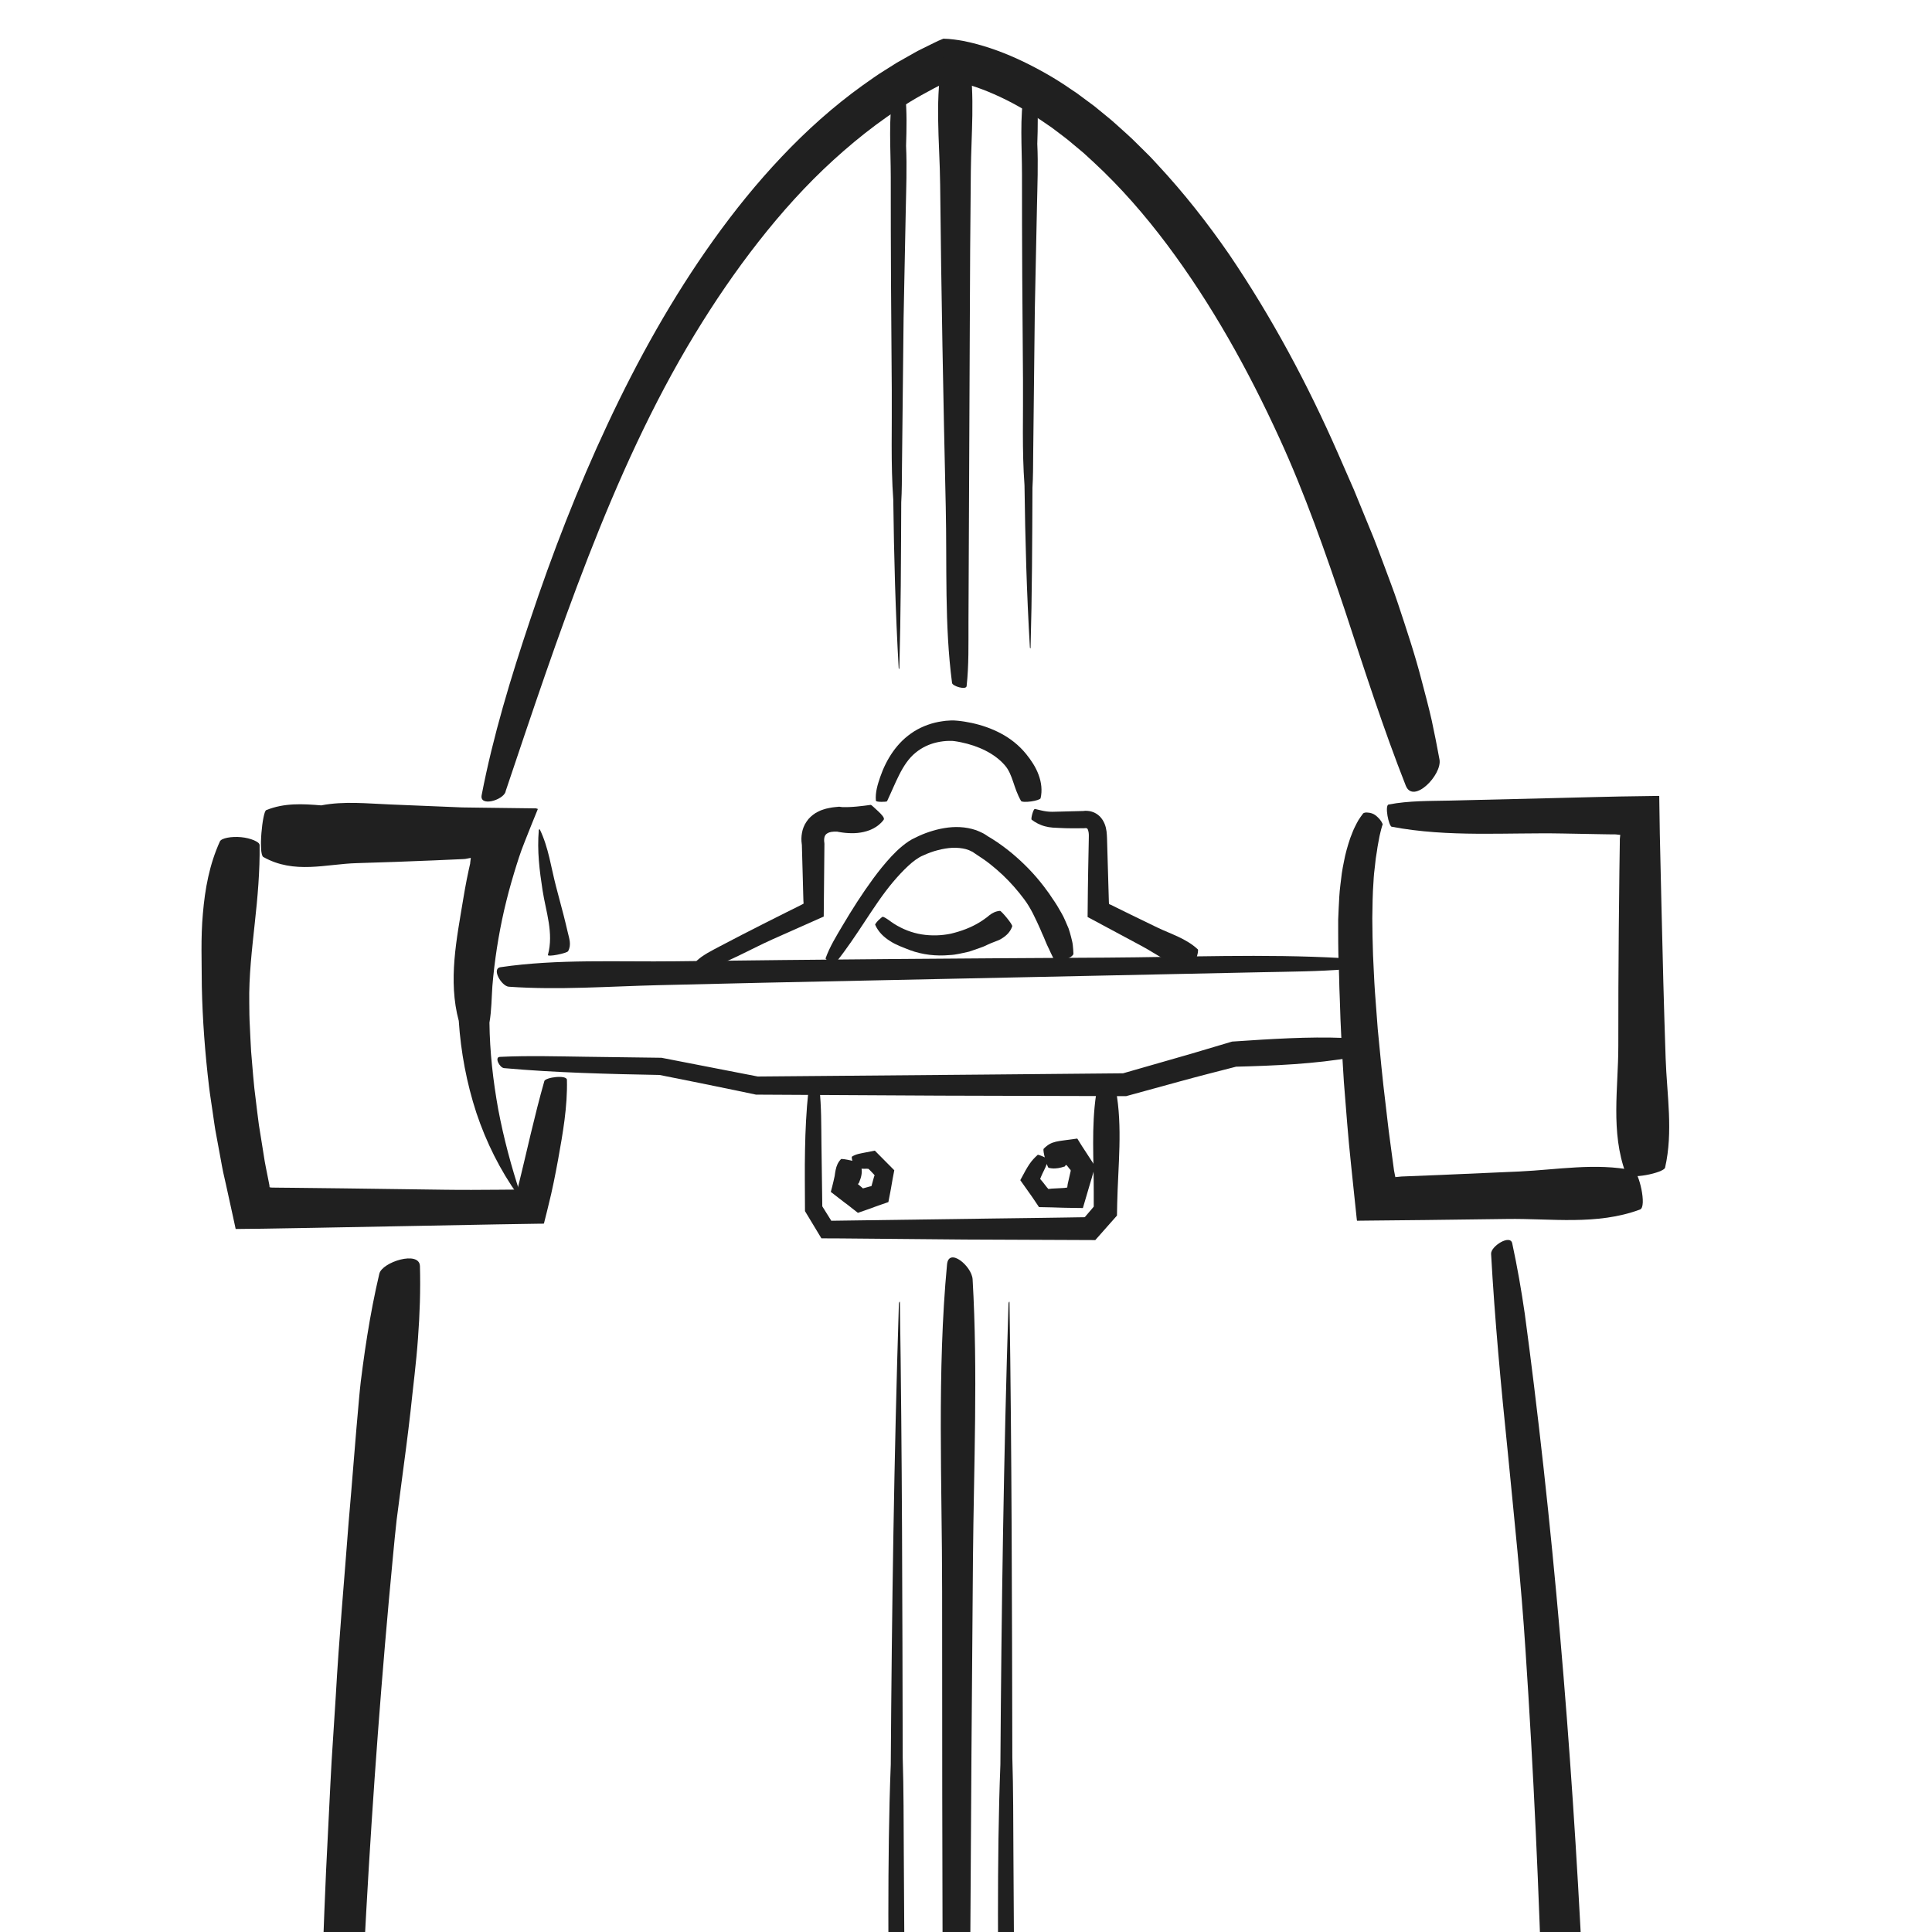
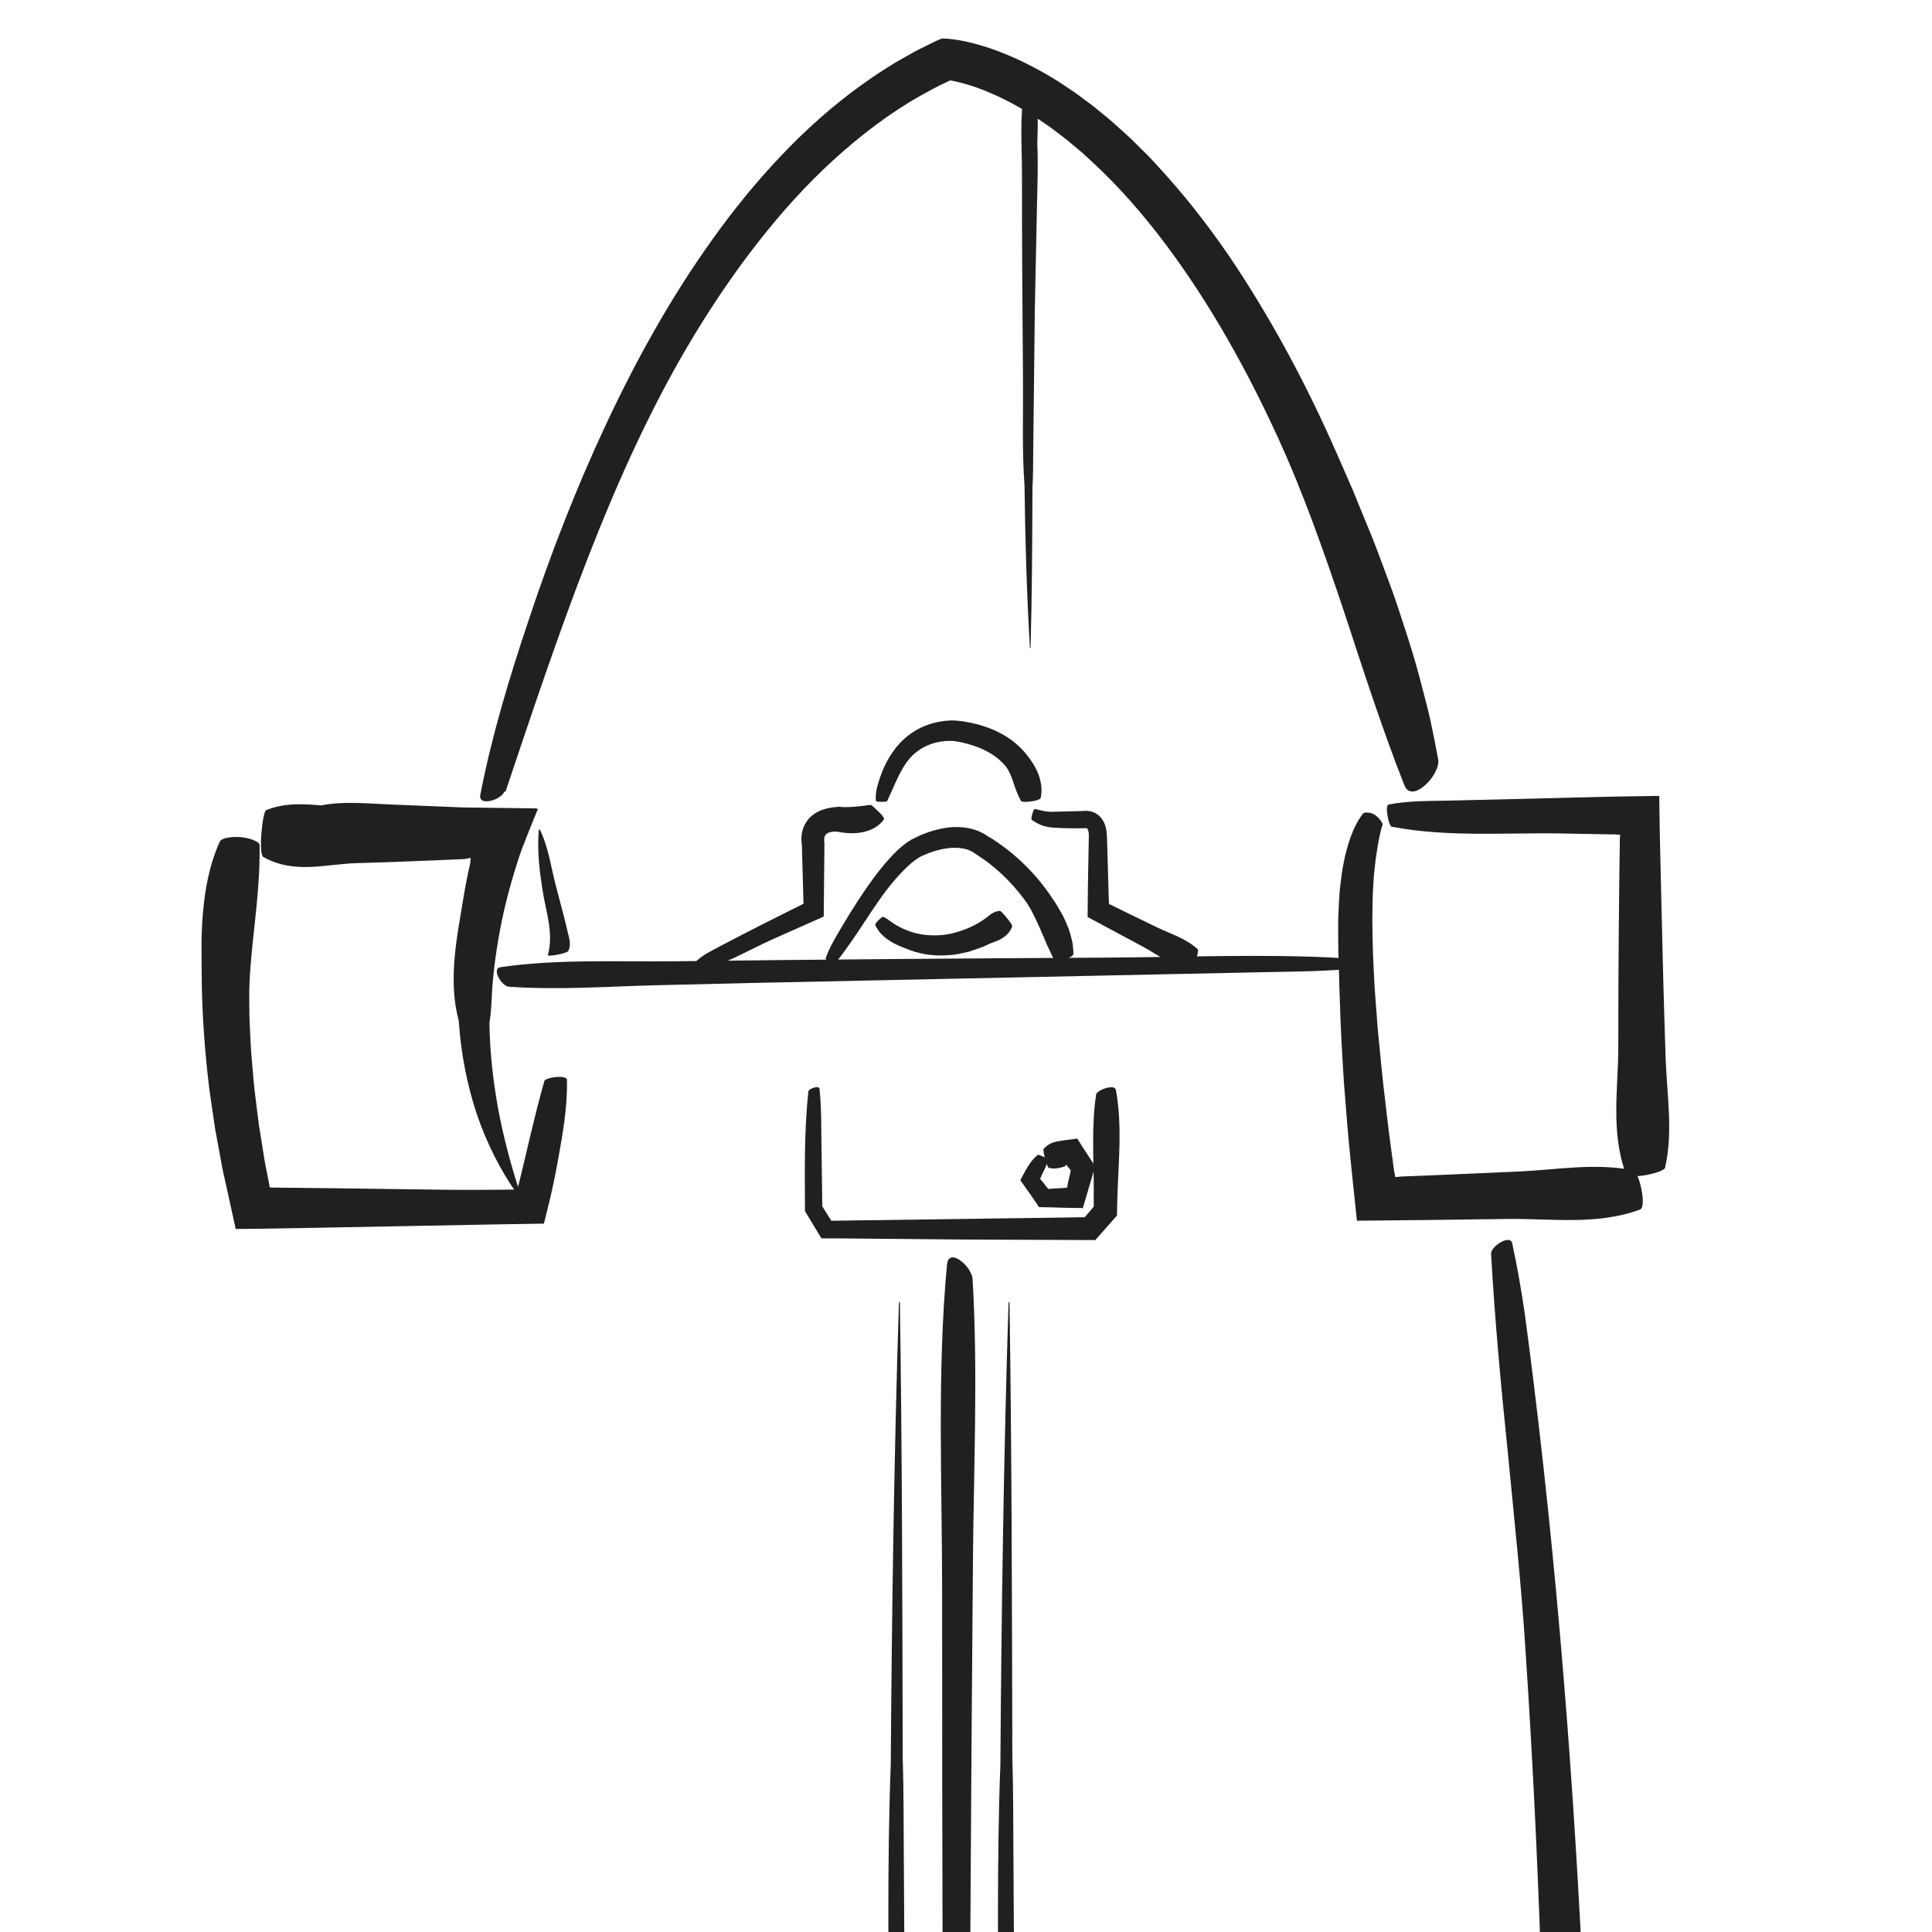
<svg xmlns="http://www.w3.org/2000/svg" id="Layer_1" viewBox="0 0 500 500">
  <defs>
    <style>.cls-1{fill:#202020;}</style>
  </defs>
-   <path class="cls-1" d="M90.47,688.61c1.63-33.48,.15-67.61,.81-101.16,1.27-61.73,4.56-123.42,10.43-184.8,.28-3.09,.6-6.19,.94-9.3,.4-3.1,.81-6.22,1.22-9.34,.83-6.25,1.67-12.52,2.38-18.8,.65-6.29,1.48-12.54,1.92-18.8,.47-6.26,.68-12.5,.51-18.73-.11-4.13-9.8-1.07-10.51,1.96-1.24,5.25-2.25,10.56-3.11,15.9-.43,2.67-.82,5.35-1.18,8.04l-.52,4.03c-.16,1.35-.28,2.7-.41,4.05-1,10.8-1.78,21.64-2.73,32.37-1.13,15.02-2.49,30.01-3.33,45.03l-.72,11.26c-.24,3.75-.5,7.51-.66,11.26l-1.12,22.53c-2.52,56.69-2.95,113.43-1.54,170.12,.31,12.12,.46,24.43,1.94,36.49,.3,2.41,5.6-.27,5.69-2.12Z" />
  <path class="cls-1" d="M385.89,324.45c.95,17.04,2.55,34.14,4.31,51.24,1.65,17.11,3.5,34.22,4.59,51.25,4.19,62.66,5.68,125.5,5.93,188.34,.01,6.32-.11,12.71-.23,19.13-.15,6.42-.34,12.88-.39,19.32-.06,12.89,.14,25.75,1.98,38.3,.6,4.16,9.85-.19,10.21-3.32,2.48-21.77,1.06-43.98,.69-65.87-.47-30.59-1.21-61.17-2.45-91.74-2.37-57.67-6.52-115.29-13.54-172.59-.76-6.12-1.53-12.3-2.37-18.45-.89-6.15-1.96-12.28-3.26-18.3-.53-2.41-5.56,.8-5.46,2.7Z" />
-   <path class="cls-1" d="M130.82,204.88c6.82-20.28,13.6-40.69,21.39-60.69,7.79-19.98,16.61-39.61,27.59-57.67,5.05-8.3,10.51-16.33,16.46-23.92,5.94-7.59,12.38-14.76,19.43-21.18,7.04-6.41,14.6-12.21,22.79-16.8,2.06-1.12,4.1-2.28,6.23-3.24l1.05-.5c.1-.04,.14-.08,.22-.06l.35,.06c.5,.08,1.01,.18,1.53,.31,4.17,.94,8.44,2.62,12.51,4.64,4.09,2.04,8.03,4.51,11.84,7.2,1.85,1.44,3.77,2.76,5.54,4.32l2.71,2.26,2.61,2.4c6.94,6.42,13.23,13.65,18.99,21.33,11.51,15.38,21,32.43,29.09,50.13,6.54,14.25,11.85,29.44,16.96,44.65,5.01,15.26,9.91,30.51,15.71,45.22,1.96,4.87,9.44-2.83,8.72-6.78-.62-3.41-1.3-6.81-2.03-10.21-.77-3.39-1.67-6.75-2.56-10.12-1.73-6.75-3.96-13.39-6.16-20.03-1.09-3.32-2.39-6.59-3.59-9.88-1.23-3.28-2.43-6.57-3.8-9.79-1.33-3.24-2.66-6.48-3.98-9.71-1.4-3.21-2.8-6.41-4.2-9.6-7.83-17.85-17.1-35.16-28.14-51.43-5.59-8.09-11.7-15.87-18.45-23.12-.85-.9-1.66-1.84-2.55-2.7l-2.65-2.62c-1.73-1.78-3.63-3.4-5.47-5.08-.91-.85-1.88-1.64-2.85-2.43l-2.9-2.37-3.02-2.24-1.51-1.12-1.57-1.05c-3.89-2.71-8.06-5.07-12.38-7.16-4.34-2.07-8.88-3.8-13.73-4.94l-1.84-.39c-.65-.1-1.15-.22-2.2-.34l-1.41-.15-1.4-.07c-.87,.32-1.72,.73-2.54,1.14l-3.35,1.65c-1.07,.51-2.07,1.14-3.1,1.7-1.03,.58-2.06,1.15-3.08,1.74l-2.98,1.88c-2.02,1.22-3.9,2.61-5.83,3.96-7.62,5.47-14.59,11.74-20.97,18.49-6.39,6.74-12.21,13.95-17.58,21.45-10.74,15-19.68,31.1-27.44,47.66-7.77,16.56-14.38,33.61-20.13,50.9-4.95,14.78-9.56,29.94-12.5,45.2-.6,3.05,5.44,1.38,6.2-.87Z" />
+   <path class="cls-1" d="M130.82,204.88c6.82-20.28,13.6-40.69,21.39-60.69,7.79-19.98,16.61-39.61,27.59-57.67,5.05-8.3,10.51-16.33,16.46-23.92,5.94-7.59,12.38-14.76,19.43-21.18,7.04-6.41,14.6-12.21,22.79-16.8,2.06-1.12,4.1-2.28,6.23-3.24l1.05-.5c.1-.04,.14-.08,.22-.06c.5,.08,1.01,.18,1.53,.31,4.17,.94,8.44,2.62,12.51,4.64,4.09,2.04,8.03,4.51,11.84,7.2,1.85,1.44,3.77,2.76,5.54,4.32l2.71,2.26,2.61,2.4c6.94,6.42,13.23,13.65,18.99,21.33,11.51,15.38,21,32.43,29.09,50.13,6.54,14.25,11.85,29.44,16.96,44.65,5.01,15.26,9.91,30.51,15.71,45.22,1.96,4.87,9.44-2.83,8.72-6.78-.62-3.41-1.3-6.81-2.03-10.21-.77-3.39-1.67-6.75-2.56-10.12-1.73-6.75-3.96-13.39-6.16-20.03-1.09-3.32-2.39-6.59-3.59-9.88-1.23-3.28-2.43-6.57-3.8-9.79-1.33-3.24-2.66-6.48-3.98-9.71-1.4-3.21-2.8-6.41-4.2-9.6-7.83-17.85-17.1-35.16-28.14-51.43-5.59-8.09-11.7-15.87-18.45-23.12-.85-.9-1.66-1.84-2.55-2.7l-2.65-2.62c-1.73-1.78-3.63-3.4-5.47-5.08-.91-.85-1.88-1.64-2.85-2.43l-2.9-2.37-3.02-2.24-1.51-1.12-1.57-1.05c-3.89-2.71-8.06-5.07-12.38-7.16-4.34-2.07-8.88-3.8-13.73-4.94l-1.84-.39c-.65-.1-1.15-.22-2.2-.34l-1.41-.15-1.4-.07c-.87,.32-1.72,.73-2.54,1.14l-3.35,1.65c-1.07,.51-2.07,1.14-3.1,1.7-1.03,.58-2.06,1.15-3.08,1.74l-2.98,1.88c-2.02,1.22-3.9,2.61-5.83,3.96-7.62,5.47-14.59,11.74-20.97,18.49-6.39,6.74-12.21,13.95-17.58,21.45-10.74,15-19.68,31.1-27.44,47.66-7.77,16.56-14.38,33.61-20.13,50.9-4.95,14.78-9.56,29.94-12.5,45.2-.6,3.05,5.44,1.38,6.2-.87Z" />
  <path class="cls-1" d="M68.9,209.66c4.67-1.9,9.45-1.63,14.23-1.23,5.85-1.14,11.96-.47,17.79-.24l10.69,.44,5.35,.22,2.67,.11,4.4,.06,14.22,.18c.18,.01,.45-.03,.55,.03l.4,.13c-1.16,2.84-2.33,5.73-3.41,8.49-1.13,2.78-1.92,5.38-2.72,7.99l-.76,2.59-.66,2.38c-.42,1.59-.81,3.19-1.19,4.8-1.46,6.43-2.48,12.98-3.03,19.58-.22,3.13-.21,6.3-.76,9.47,.08,7.55,.94,15.06,2.28,22.49,1.41,7.42,3.36,14.74,5.77,22.01,.05,.16-.59,.26-.66,.16-4.59-6.42-8.21-13.66-10.77-21.31-2.51-7.67-4.03-15.72-4.56-23.82-1.41-5.19-1.54-10.57-1.11-15.85,.43-5.3,1.42-10.51,2.27-15.7,.27-1.67,.58-3.34,.9-5.01l.52-2.5,.28-1.25c.04-.18,.12-.51,.09-.42v-.1c.06-.53,.11-.96,.16-1.29,.04-.07-.06-.04-.12-.02l-.2,.03-.36,.07-.63,.12-.14,.03h-.07l-.59,.04-2.49,.11-4.98,.22c-6.64,.28-13.28,.52-19.92,.71-7.95,.22-16.18,2.93-24.19-1.59-1.33-.75-.23-11.72,.74-12.12Z" />
  <path class="cls-1" d="M140.87,279.8c-1.29,4.53-2.42,9.08-3.51,13.62-.54,2.27-1.07,4.54-1.61,6.81l-.81,3.39-.79,3.24-.17,.66c-.04,.1-.04,.24-.1,.31h-.33l-.83,.04-3.57,.03c-4.76,.04-9.51,.07-14.24,0l-26.11-.35-13.06-.15-3.26-.03-1.63-.02h-.49l-.1-.02c-.23-.05-.57,.06-.51-.29l-.04-.36-.59-2.98c-.2-1.05-.43-2.09-.61-3.14l-.5-3.15-1.01-6.3c-.3-2.1-.52-4.22-.79-6.32-.59-4.21-.84-8.44-1.22-12.66-.14-2.11-.21-4.23-.32-6.34-.13-2.11-.15-4.22-.16-6.33-.12-6.8,.7-13.7,1.42-20.49,.75-6.78,1.34-13.55,1.26-20.2,0-.56-.61-.92-1.49-1.32-.89-.37-2.07-.68-3.31-.79-2.47-.23-5.09,.23-5.48,1.1-2.73,6-3.86,12.32-4.4,18.64-.58,6.33-.29,12.64-.28,18.86,.18,8.69,.84,17.32,1.86,25.89,.25,2.14,.61,4.27,.91,6.4,.33,2.13,.57,4.27,1,6.38l1.17,6.34c.2,1.05,.37,2.12,.6,3.16l.71,3.14,1.83,8.34,.53,2.45,.13,.61c-.02,.15,.15,.07,.24,.09h.32l1.27-.02,5.04-.05,12.98-.22,23.89-.45,23.89-.45,6.8-.11,4.41-.07h.55l.27-.02h.14l.03-.14,.27-1.08,.54-2.15,1.03-4.28,.65-3.01c.41-1.98,.79-3.96,1.15-5.94,1.22-6.78,2.45-13.68,2.28-20.6-.03-1.38-5.57-.67-5.86,.33Z" />
  <path class="cls-1" d="M139.45,214.74c-.48,5.5,.18,10.59,.97,15.7,.84,5.47,2.93,11.01,1.38,16.69-.16,.61,4.93-.42,5.23-.97,.91-1.65,.27-3.3-.09-4.86-.34-1.52-.73-3.03-1.1-4.53-.64-2.43-1.28-4.86-1.92-7.28-1.31-4.98-1.94-10.15-4.23-14.86-.02-.03-.24,.07-.24,.1Z" />
  <path class="cls-1" d="M347.28,247.95c-20.16-1.14-40.7-.24-60.89-.12-37.17,.2-74.33,.47-111.5,.95-14.95,.19-30.58-.65-45.35,1.53-2.44,.36,.28,4.92,2.13,5.05,12.86,.91,25.92-.09,38.82-.4,18.02-.45,36.04-.83,54.07-1.2,34-.7,68-1.44,102-2.15,7.27-.15,14.65-.18,21.9-.78,1.45-.12-.05-2.81-1.17-2.87Z" />
-   <path class="cls-1" d="M130.45,276.43c6.69,.6,13.43,.98,20.19,1.24,3.38,.13,6.76,.23,10.15,.32,3.3,.07,6.6,.14,9.9,.21,3.43,.68,6.84,1.37,10.25,2.05,3.49,.72,6.96,1.43,10.42,2.14l4.28,.9,47.83,.26,47.98,.13,14-3.84c2.43-.67,4.89-1.32,7.36-1.96,2.35-.6,4.71-1.21,7.08-1.82l3.5-.1,3.88-.14c2.58-.11,5.16-.24,7.73-.42,5.14-.36,10.23-.91,15.22-1.79,2.47-.44-.43-4.91-2.31-4.99-4.76-.19-9.54-.12-14.32,.08-2.39,.1-4.78,.23-7.18,.37l-7.54,.49c-3.56,1.06-7.12,2.12-10.66,3.17l-17.56,5.04-35.93,.33-58.6,.5-24.93-4.85-19.57-.26c-7.39-.1-14.88-.32-22.26,.03-1.47,.07-.05,2.81,1.09,2.91Z" />
  <path class="cls-1" d="M209.2,282.49c-.53,5-.77,10.03-.86,15.07-.05,2.52-.06,5.05-.05,7.57,.01,2.77,.03,5.55,.04,8.31,1.42,2.36,2.84,4.71,4.25,7.04,1.65,0,3.28,.01,4.92,.02l32.27,.29,33.69,.14,5.61-6.34,.06-3.1c.2-9.7,1.45-19.81-.35-29.45-.3-1.6-4.93,.04-5.11,1.23-1.24,8.31-.59,16.81-.61,25.19v3.79c.45-.44-2.89,3.38-2.29,2.75l-.29,.02-1.51,.02-3.05,.05-6.09,.09-12.18,.16-42.51,.59-1.02-1.63-1.31-2.1-.22-16.24c-.06-4.72,0-9.51-.51-14.21-.1-.94-2.81,0-2.88,.74Z" />
-   <path class="cls-1" d="M221.12,302.17c.88,.22,1.74,.31,2.59,.31l.64-.02c.12,0,.11,.02,.17,.03,.08,.02,.16,.02,.24,.01,.05,.06,.1,.11,.16,.16l.09,.07,.37,.38,.78,.82c.06,.06,.11,.12,.14,.19l.05,.09-.13,.28s-.08,.28-.15,.52l-.2,.73-.2,.73-.08,.31-.02,.05-.09,.17-.19,.02h-.06l-.16,.05-.68,.19c-1.27,.37-.95,.25-1.1,.28l-.08-.09-.02-.02-.16-.14-.53-.45-.51-.43h0s.1-.1,.17-.11c.02,0,.03,.01,.06-.02l.18-.42c.11-.28,.22-.57,.31-.86,.37-1.16,.5-2.4-.11-3.83-.2-.47-4.72-1.42-4.95-1.19-.81,.83-1.18,1.8-1.39,2.82-.11,.51-.18,1.03-.25,1.55-.21,.95-.42,1.91-.66,2.82l-.34,1.29,2.04,1.58,1,.77,.4,.31,.28,.21,.56,.41,.36,.28,.48,.38,1.89,1.48,1.99-.69,.98-.34,.61-.22,.77-.29,.98-.35,2.56-.89,.48-2.48,.19-1.03,.13-.75,.29-1.66,.44-2.32-5.04-5.08-2.48,.49-.92,.18c-.29,.06-.57,.12-.86,.19-.57,.15-1.13,.35-1.66,.7-.21,.14,.45,2.77,.64,2.82Z" />
  <path class="cls-1" d="M268.55,298.88c-1.76,1.61-2.4,2.56-4.5,6.55,.77,1.08,1.54,2.17,2.3,3.25l.66,.93,1.1,1.62,.78,1.17,3.36,.07,1.91,.06,.95,.03,1.55,.03,3.59,.05,1.71-5.82,.54-1.81,.91-3.19-3.42-5.25c-.4-.61-.79-1.25-1.19-1.91-5.3,.79-6.56,.5-8.69,2.63-.37,.4,.92,4.84,1.27,4.93,1.15,.3,2.24,.19,3.29-.08,.26-.07,.53-.14,.79-.23,.05-.02,.16-.05,.17-.06v-.03s.01-.04,.02-.06c.03-.09,.11-.19,.2-.26,.01,0,.03,0,.04,0,.04,.02,.09,.04,.14,.07,.07,.06,.03-.04,.34,.38,.61,.85,.52,.63,.71,.84v.36l-.08,.3-.14,.61-.55,2.42-.11,.85-.61,.09-.17,.02h-.1l-.24,.02-.95,.05-1.91,.1-.9,.1c-.28-.32-.4-.41-1.06-1.3l-.39-.5-.22-.26-.46-.54,.24-.59c.09-.21,.14-.36,.36-.81,.55-1.17,1.22-2.29,1.37-3.67,.03-.27-2.48-1.31-2.64-1.17Z" />
  <path class="cls-1" d="M182.13,251.02h.06l.13-.05,.27-.09,.54-.19,1.13-.4c.75-.28,1.52-.57,2.27-.88,1.52-.62,3.02-1.31,4.51-2.02,2.98-1.42,5.92-2.97,8.92-4.31l13.22-5.88,.18-18.83-.03-.34-.04-.34c0-.16-.02-.54,.03-.77,.04-.25,.1-.48,.19-.63,.17-.31,.36-.53,.86-.76,.11-.09,.33-.12,.51-.17,.17-.07,.4-.08,.63-.1,.22-.03,.44-.06,.71-.04,.25,0,.57,0,.55,.02,.02,0-.03,0,.04,.02l.39,.07,.78,.12c.52,.07,1.04,.13,1.56,.15,1.05,.06,2.11,.04,3.19-.14,2.11-.33,4.47-1.28,5.96-3.3,.34-.45-.51-1.35-1.41-2.2-.92-.84-1.76-1.68-1.94-1.66-1.08,.14-2.24,.31-3.6,.43-.67,.06-1.37,.12-2.09,.14-.36,.01-.72,.02-1.08,.01h-.54l-.26-.03-.59-.08-1,.1-.79,.09c-.54,.08-1.1,.22-1.64,.33-.44,.12-.9,.29-1.34,.44-.45,.18-.9,.44-1.34,.67-.87,.57-1.73,1.29-2.33,2.22-.63,.9-1.02,1.94-1.19,2.92-.18,1.01-.2,1.9-.05,2.96v.04s.02,.03,.02,.04l.25,9.08,.1,3.81,.05,1.71,.05,.67-.49,.27-.13,.07-.26,.13-.72,.36-2.88,1.43-5.75,2.89c-3.83,1.94-7.65,3.89-11.46,5.91-1.05,.56-2.13,1.11-3.18,1.72-.52,.32-1.04,.64-1.54,.99-.53,.42-.95,.68-1.56,1.36-.23,.25,.33,.69,.92,1.11,.59,.42,1.13,.9,1.19,.9Z" />
  <path class="cls-1" d="M229.57,207.35c1.11-2.34,2.06-4.69,3.17-6.88,1.1-2.18,2.43-4.24,4.22-5.68,1.63-1.34,3.52-2.23,5.56-2.68,1.02-.22,2.07-.36,3.15-.37h.73l.66,.07c.54,.08,1.1,.17,1.65,.29,4.43,.91,8.65,2.86,11.31,5.92,1.1,1.23,1.67,2.8,2.19,4.33,.53,1.55,1.01,3.13,2.03,4.93,.18,.29,1.41,.3,2.61,.13,1.2-.16,2.38-.53,2.45-.82,.47-1.98,.22-4.11-.52-6.09-.73-1.99-1.94-3.79-3.24-5.39-1.83-2.25-4.11-4.03-6.52-5.3-2.42-1.29-4.96-2.15-7.54-2.71-1.22-.26-2.44-.46-3.69-.58-.31-.03-.63-.05-.96-.07-.54-.04-.78,.03-1.11,.03l-.95,.06-.95,.13c-2.54,.35-5.05,1.25-7.25,2.61-1.09,.7-2.11,1.49-3.03,2.38-.91,.89-1.73,1.86-2.45,2.88-1.44,2.05-2.51,4.27-3.3,6.56-.67,1.96-1.3,3.97-1.11,6.11,.02,.23,.72,.3,1.42,.31,.7,0,1.41-.04,1.47-.17Z" />
  <path class="cls-1" d="M267,212.14c.87,.68,2.11,1.36,3.41,1.7,.65,.18,1.32,.29,1.98,.34l1.71,.09c2.13,.12,4.27,.1,6.39,.08l.47-.04c.29,.09,.54-.16,.78,1.16,.05,.25,.04,.57,.05,.88,0,.32-.01,.82-.02,1.22l-.05,2.56-.1,5.11-.08,5.11-.07,6.97,13.89,7.45c4.07,2.15,7.84,5.32,12.8,5.69,.82,.06,2.25-4.38,1.82-4.78-3-2.8-6.94-3.95-10.53-5.67l-6.88-3.34-3.43-1.69-1.62-.8-.5-.21-.04-.38-.35-11.98-.09-3.12c-.04-1.05-.02-2-.17-3.33-.16-1.24-.59-2.69-1.74-3.87-.57-.57-1.31-1.01-2.06-1.23-.38-.11-.76-.19-1.14-.21-.41-.03-.69-.04-1.23,.05l.29-.02-6.55,.17-1.62,.04c-.49,0-.97-.03-1.44-.09-.96-.12-1.85-.37-3.02-.64-.24-.05-.51,.6-.7,1.28-.19,.68-.31,1.39-.17,1.49Z" />
  <path class="cls-1" d="M216.44,248.94c2.67-3.34,5.03-6.9,7.37-10.45,2.34-3.54,4.67-7.11,7.33-10.26,1.23-1.45,2.51-2.84,3.83-4.07,1.3-1.23,2.76-2.3,3.92-2.76l.06-.02,.21-.1c.45-.21,1.13-.49,1.73-.7,.61-.22,1.24-.42,1.87-.57,1.26-.33,2.52-.54,3.74-.6,1.22-.04,2.38,.07,3.44,.34l.76,.25c.26,.08,.47,.23,.71,.33l.35,.17,.31,.22c.24,.16,.27,.2,1.03,.69,1.03,.65,2.21,1.48,3.27,2.33,1.08,.85,2.12,1.77,3.13,2.71,2.01,1.9,3.84,3.99,5.49,6.19,1.8,2.36,3.02,5.14,4.24,7.83,.28,.69,.57,1.37,.89,2.04,.3,.68,.54,1.37,.86,2.05,.68,1.34,1.19,2.73,2.02,4.08,.54,.92,4.84-.91,4.8-1.81-.02-.74-.08-1.48-.16-2.22-.07-.74-.29-1.45-.46-2.18-.19-.72-.39-1.44-.63-2.14-.28-.69-.58-1.37-.88-2.05-.56-1.38-1.39-2.63-2.12-3.92-.37-.64-.82-1.23-1.22-1.84-.42-.6-.79-1.24-1.25-1.81-2.37-3.32-5.13-6.31-8.16-8.96-1.51-1.34-3.11-2.56-4.78-3.71-.41-.29-.85-.57-1.28-.84-.21-.14-.45-.27-.67-.41l-.43-.25c-.5-.31-.98-.69-1.51-.93-.54-.24-1.07-.52-1.62-.71-2.79-.96-5.67-.99-8.28-.54-1.32,.21-2.59,.56-3.83,.96-1.26,.42-2.39,.88-3.67,1.53l.19-.09c-1.43,.61-2.53,1.43-3.55,2.26-1.03,.84-1.93,1.74-2.8,2.66-1.72,1.85-3.26,3.78-4.72,5.76-2.9,3.96-5.51,8.06-7.98,12.24-1.58,2.67-3.24,5.36-4.31,8.32-.21,.59,2.46,1.34,2.76,.98Z" />
  <path class="cls-1" d="M352.71,210.61c-.47,.59-.77,1.08-1.15,1.65-.31,.53-.56,1.03-.83,1.56-.29,.54-.49,1.04-.69,1.54l-.6,1.54c-.68,2.02-1.27,4.07-1.63,6.07-.19,1-.42,2.03-.55,3.03l-.37,3.01c-.26,2.02-.34,4-.44,5.99l-.13,2.99v2.97c.01,1.98,0,3.96,.05,5.92,.06,1.96,.13,3.92,.19,5.87l.07,2.93,.11,2.91c.18,7.15,.61,14.27,1.05,21.38,.57,7.09,1.08,14.19,1.84,21.25l.77,7.39,.53,5.02,.13,1.26,.07,.63c.03,.2-.02,.5,.26,.4l2.51-.03,14.92-.15,21.18-.27c11.36-.18,23.26,1.71,34.44-2.45,1.85-.69-.31-9.85-1.72-10.13-9.79-1.99-19.7-.17-29.5,.29l-20.53,.9-9.96,.4-1.42,.14-.19,.02s-.02-.11-.04-.16l-.07-.34-.14-.71-.07-.35-.04-.23-.08-.6-.32-2.39-.64-4.78c-.45-3.19-.77-6.38-1.16-9.57-.8-6.38-1.37-12.77-2-19.16l-.72-9.58c-.23-3.2-.33-6.38-.5-9.58-.12-3.19-.16-6.37-.19-9.56,.05-3.17,.07-6.35,.31-9.48,.04-.67,.07-1.35,.14-2.02l.23-1.99,.22-2,.31-1.95c.16-1.33,.45-2.55,.66-3.8,.16-.56,.26-1.22,.42-1.74l.22-.8,.11-.31c.03-.1,.08-.25,.07-.26,0-.04-.06-.14-.15-.29-.06-.16-.18-.36-.34-.58-.31-.44-.79-.96-1.35-1.4-.55-.43-1.31-.68-1.97-.71-.59-.09-1.12,.02-1.35,.3Z" />
  <path class="cls-1" d="M360.19,213.96c14.65,2.78,29.6,1.47,44.29,1.75l10.33,.19,2.58,.04h.65l.27,.02h.05l.21,.03,.75,.08-.06,.59-.03,.27v.13l-.02,.03v.71l-.11,7.56-.16,15.11c-.09,10.07-.13,20.15-.12,30.22,.01,10.87-2.05,22.24,1.94,33,.66,1.78,9.85-.16,10.16-1.5,2.14-9.35,.47-18.86,.15-28.24-.45-13.11-.78-26.22-1.08-39.34l-.28-12.18-.15-6.58-.15-9.87-10.13,.15-6.6,.15-12.46,.31-24.92,.6c-5.29,.12-10.66,0-15.93,1.02-1.05,.2,.01,5.61,.83,5.77Z" />
  <path class="cls-1" d="M226.49,239.32c.82,1.87,2.23,3.2,3.84,4.21,1.59,1.05,3.41,1.66,5.15,2.36,3.26,1.21,6.83,1.6,10.26,1.28,1.75-.06,3.38-.54,5.07-.89,.8-.26,1.6-.55,2.39-.82,.8-.28,1.6-.56,2.33-.95,.6-.29,1.23-.54,1.87-.78,.64-.25,1.31-.47,1.86-.85,1.15-.71,2.18-1.64,2.7-3.14,.17-.49-2.84-4.03-3.15-4.01-1.14,.08-2,.55-2.79,1.16-.2,.15-.39,.31-.58,.48l-.6,.43c-.4,.29-.8,.58-1.23,.83-2.35,1.46-4.92,2.38-7.54,3.01-2.49,.51-5.04,.58-7.56,.18-2.51-.41-4.97-1.36-7.17-2.77-.95-.59-1.76-1.38-2.85-1.8-.1-.03-.65,.41-1.14,.9-.5,.49-.91,1.08-.87,1.18Z" />
-   <path class="cls-1" d="M246.39,176.74c-1.98-15.05-1.29-30.44-1.63-45.54-.63-27.8-1.17-55.61-1.45-83.41-.11-11.18-1.58-22.86,.9-33.95,.41-1.84,6.42,.09,6.63,1.47,1.49,9.6,.51,19.39,.41,29.05-.15,13.49-.22,26.98-.27,40.47-.09,25.45-.24,50.89-.34,76.34-.02,5.44,.12,10.96-.48,16.39-.12,1.09-3.66,.03-3.77-.81Z" />
-   <path class="cls-1" d="M234.28,24.48c.46,4.39,.35,8.84,.21,13.27,.25,5.48,.03,11.14-.08,16.56-.13,6.62-.26,13.25-.4,19.87-.05,2.71-.1,5.42-.16,8.13-.14,12.89-.29,25.77-.42,38.66-.03,3-.01,6.03-.19,9.03-.06,14.36-.1,28.72-.49,43.04,0,.16-.17,0-.17-.12-.83-14.44-1.22-29-1.4-43.57-.67-9.36-.31-18.89-.39-28.25-.16-18.4-.27-36.8-.26-55.19,0-7.4-.64-15.13,.6-22.46,.21-1.21,3.05,.11,3.15,1.02Z" />
  <path class="cls-1" d="M268.24,24.43c.46,4.24,.35,8.52,.21,12.8,.25,5.28,.03,10.74-.08,15.97-.13,6.39-.26,12.78-.4,19.17-.05,2.61-.1,5.23-.16,7.84-.14,12.43-.29,24.85-.42,37.28-.03,2.89-.01,5.82-.19,8.71-.06,13.85-.1,27.7-.49,41.51,0,.15-.17,0-.17-.11-.83-13.93-1.22-27.97-1.4-42.02-.67-9.03-.31-18.22-.39-27.25-.16-17.74-.27-35.49-.26-53.23,0-7.14-.64-14.6,.6-21.66,.21-1.17,3.05,.1,3.15,.99Z" />
  <path class="cls-1" d="M235.17,743.68c.69-12.02,.53-24.19,.31-36.32,.38-14.99,.05-30.49-.11-45.32-.19-18.13-.4-36.26-.59-54.4-.08-7.42-.16-14.83-.24-22.25-.21-35.27-.43-70.54-.64-105.8-.05-8.2-.02-16.51-.28-24.73-.09-39.3-.14-78.62-.73-117.81,0-.43-.25,0-.26,.32-1.25,39.52-1.83,79.38-2.1,119.24-1,25.63-.47,51.7-.59,77.33-.23,50.36-.41,100.71-.39,151.07,0,20.25-.95,41.42,.9,61.46,.31,3.32,4.58-.29,4.72-2.8Z" />
  <path class="cls-1" d="M245.51,733.1c-1.81-37.54-.96-75.85-1.14-113.48-.33-69.27-.57-138.54-.55-207.82,0-27.86-1.34-56.98,1.27-84.55,.43-4.56,6.42,.4,6.62,3.85,1.39,23.95,.3,48.31,.09,72.36-.29,33.6-.51,67.19-.7,100.79-.37,63.38-.78,126.77-1.16,190.15-.08,13.55,0,27.31-.66,40.82-.13,2.7-3.66-.03-3.76-2.12Z" />
  <path class="cls-1" d="M263.54,743.68c.69-12.02,.53-24.19,.31-36.32,.38-14.99,.05-30.49-.11-45.32-.19-18.13-.4-36.26-.59-54.4-.08-7.42-.16-14.83-.24-22.25-.21-35.27-.43-70.54-.64-105.8-.05-8.2-.02-16.51-.28-24.73-.09-39.3-.14-78.62-.73-117.81,0-.43-.25,0-.26,.32-1.25,39.52-1.83,79.38-2.1,119.24-1,25.63-.47,51.7-.59,77.33-.23,50.36-.41,100.71-.39,151.07,0,20.25-.95,41.42,.9,61.46,.31,3.32,4.58-.29,4.72-2.8Z" />
</svg>